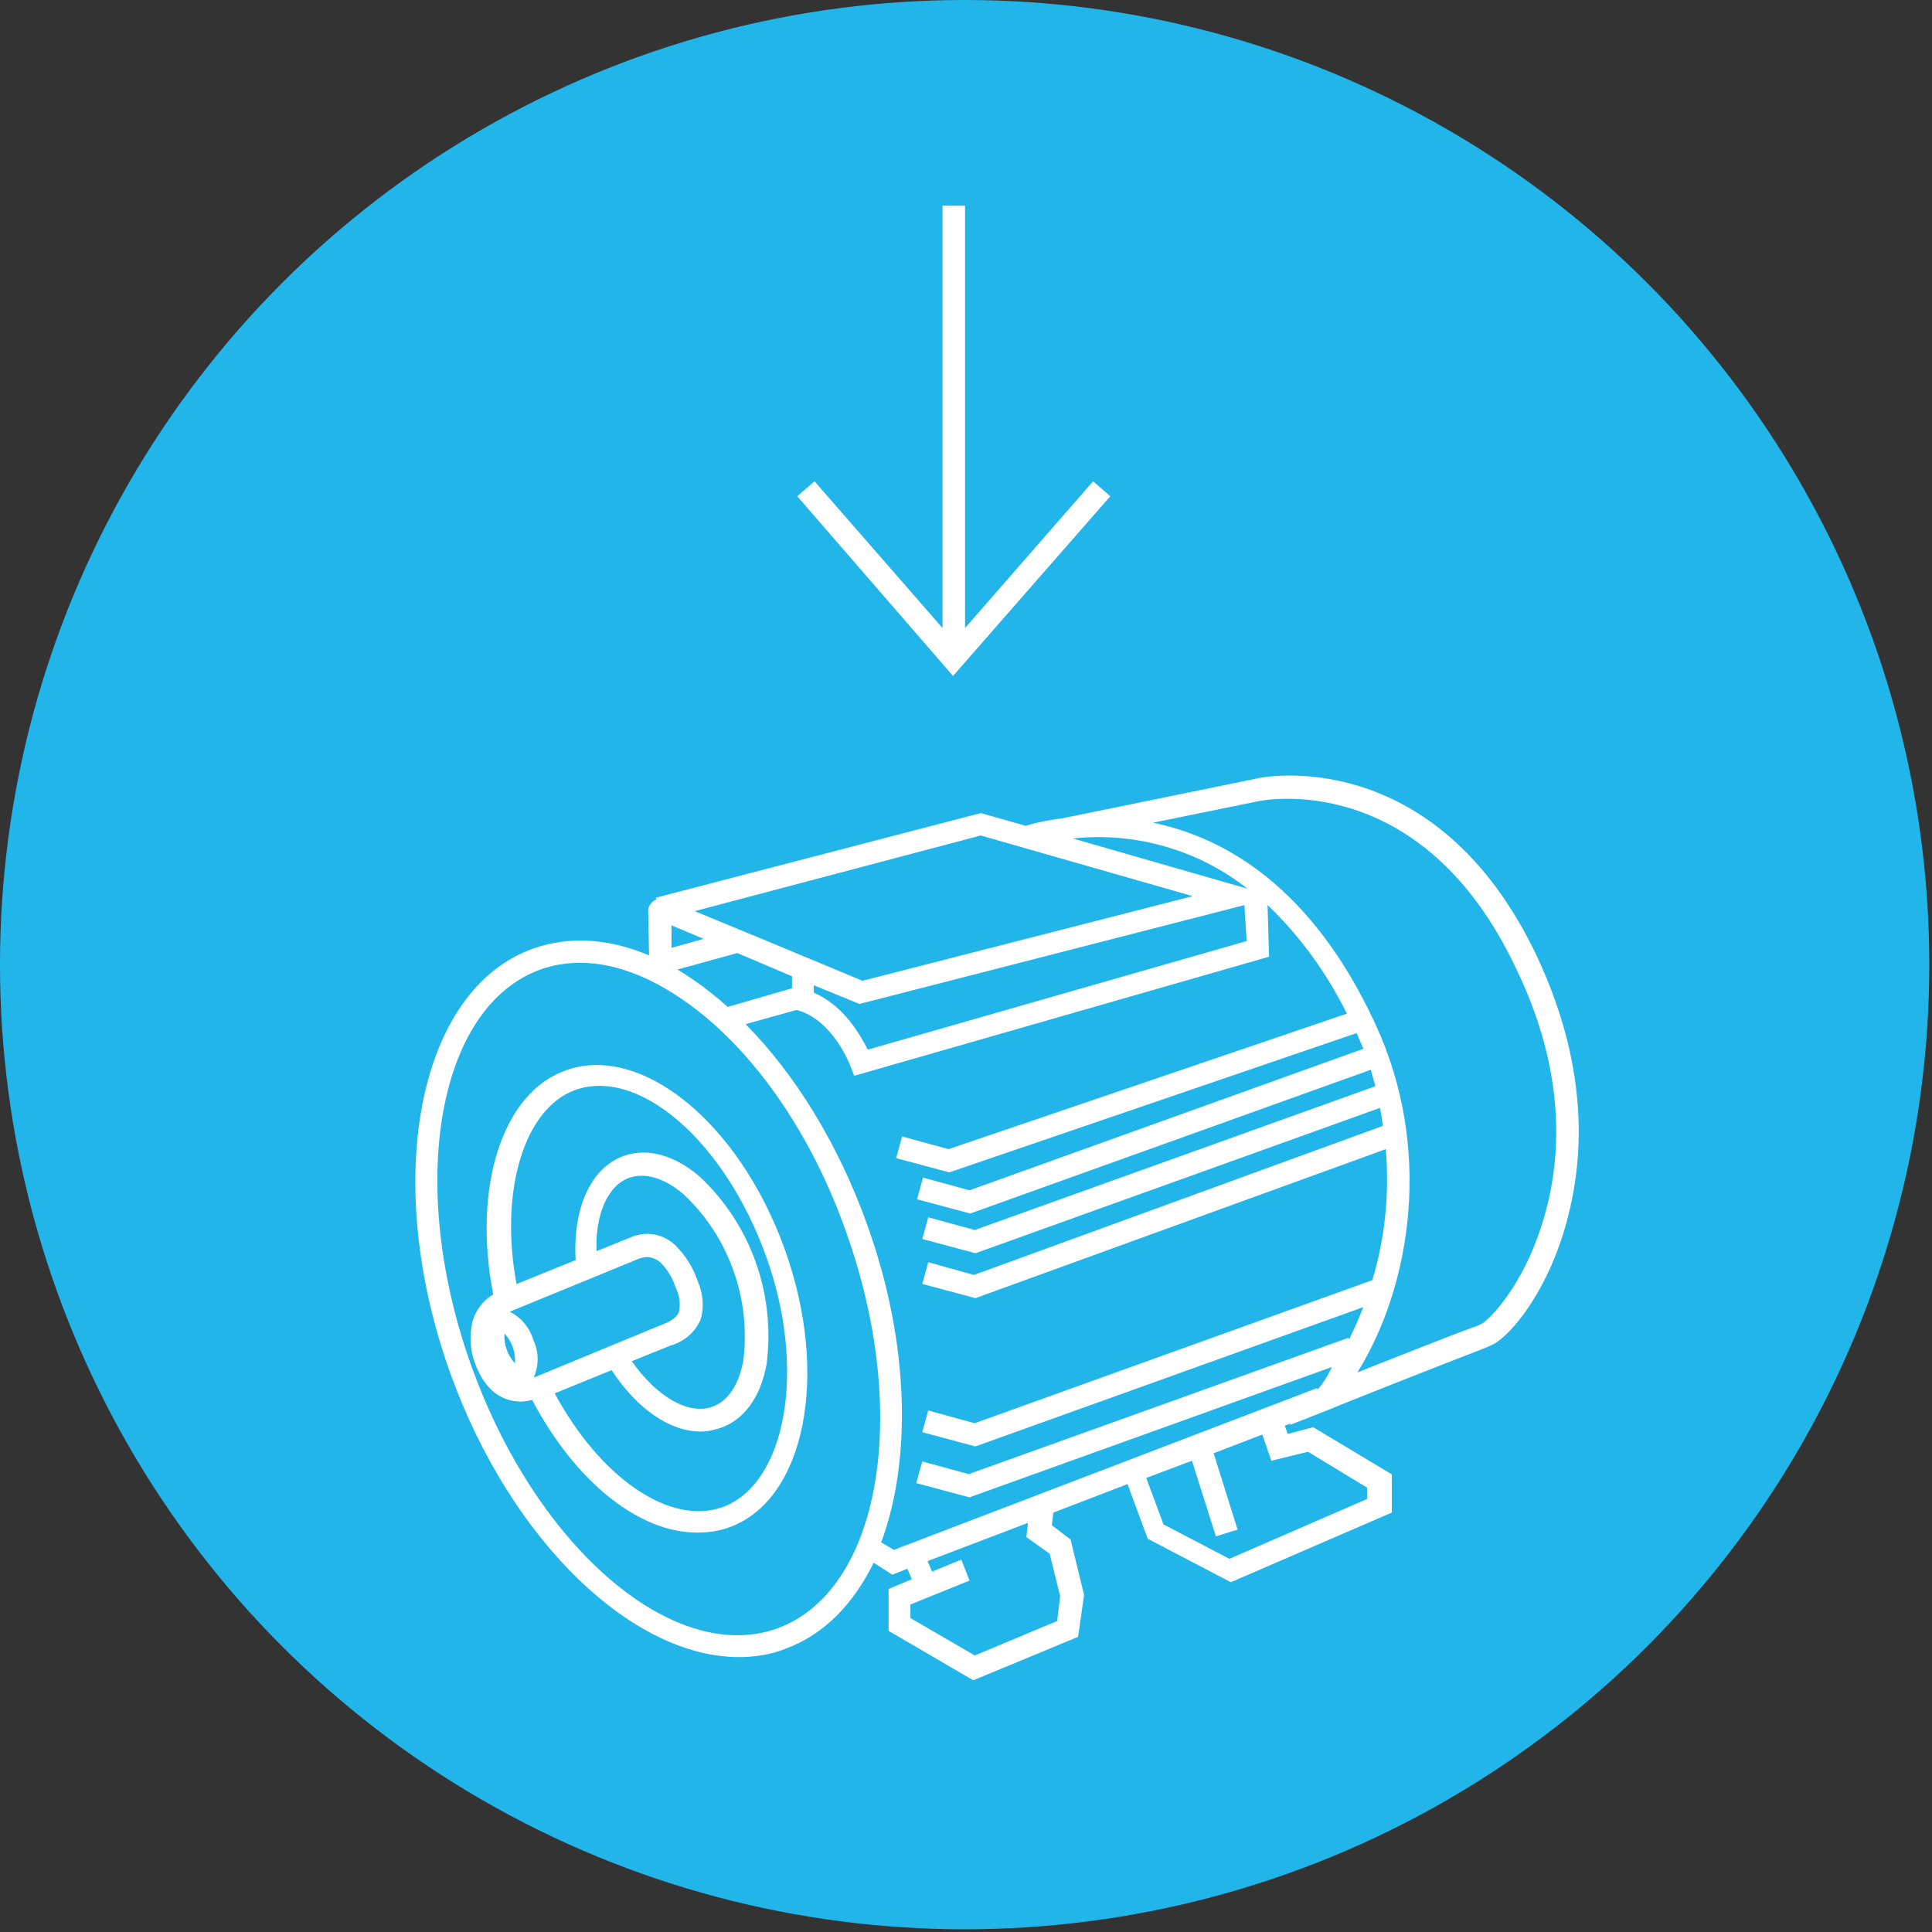
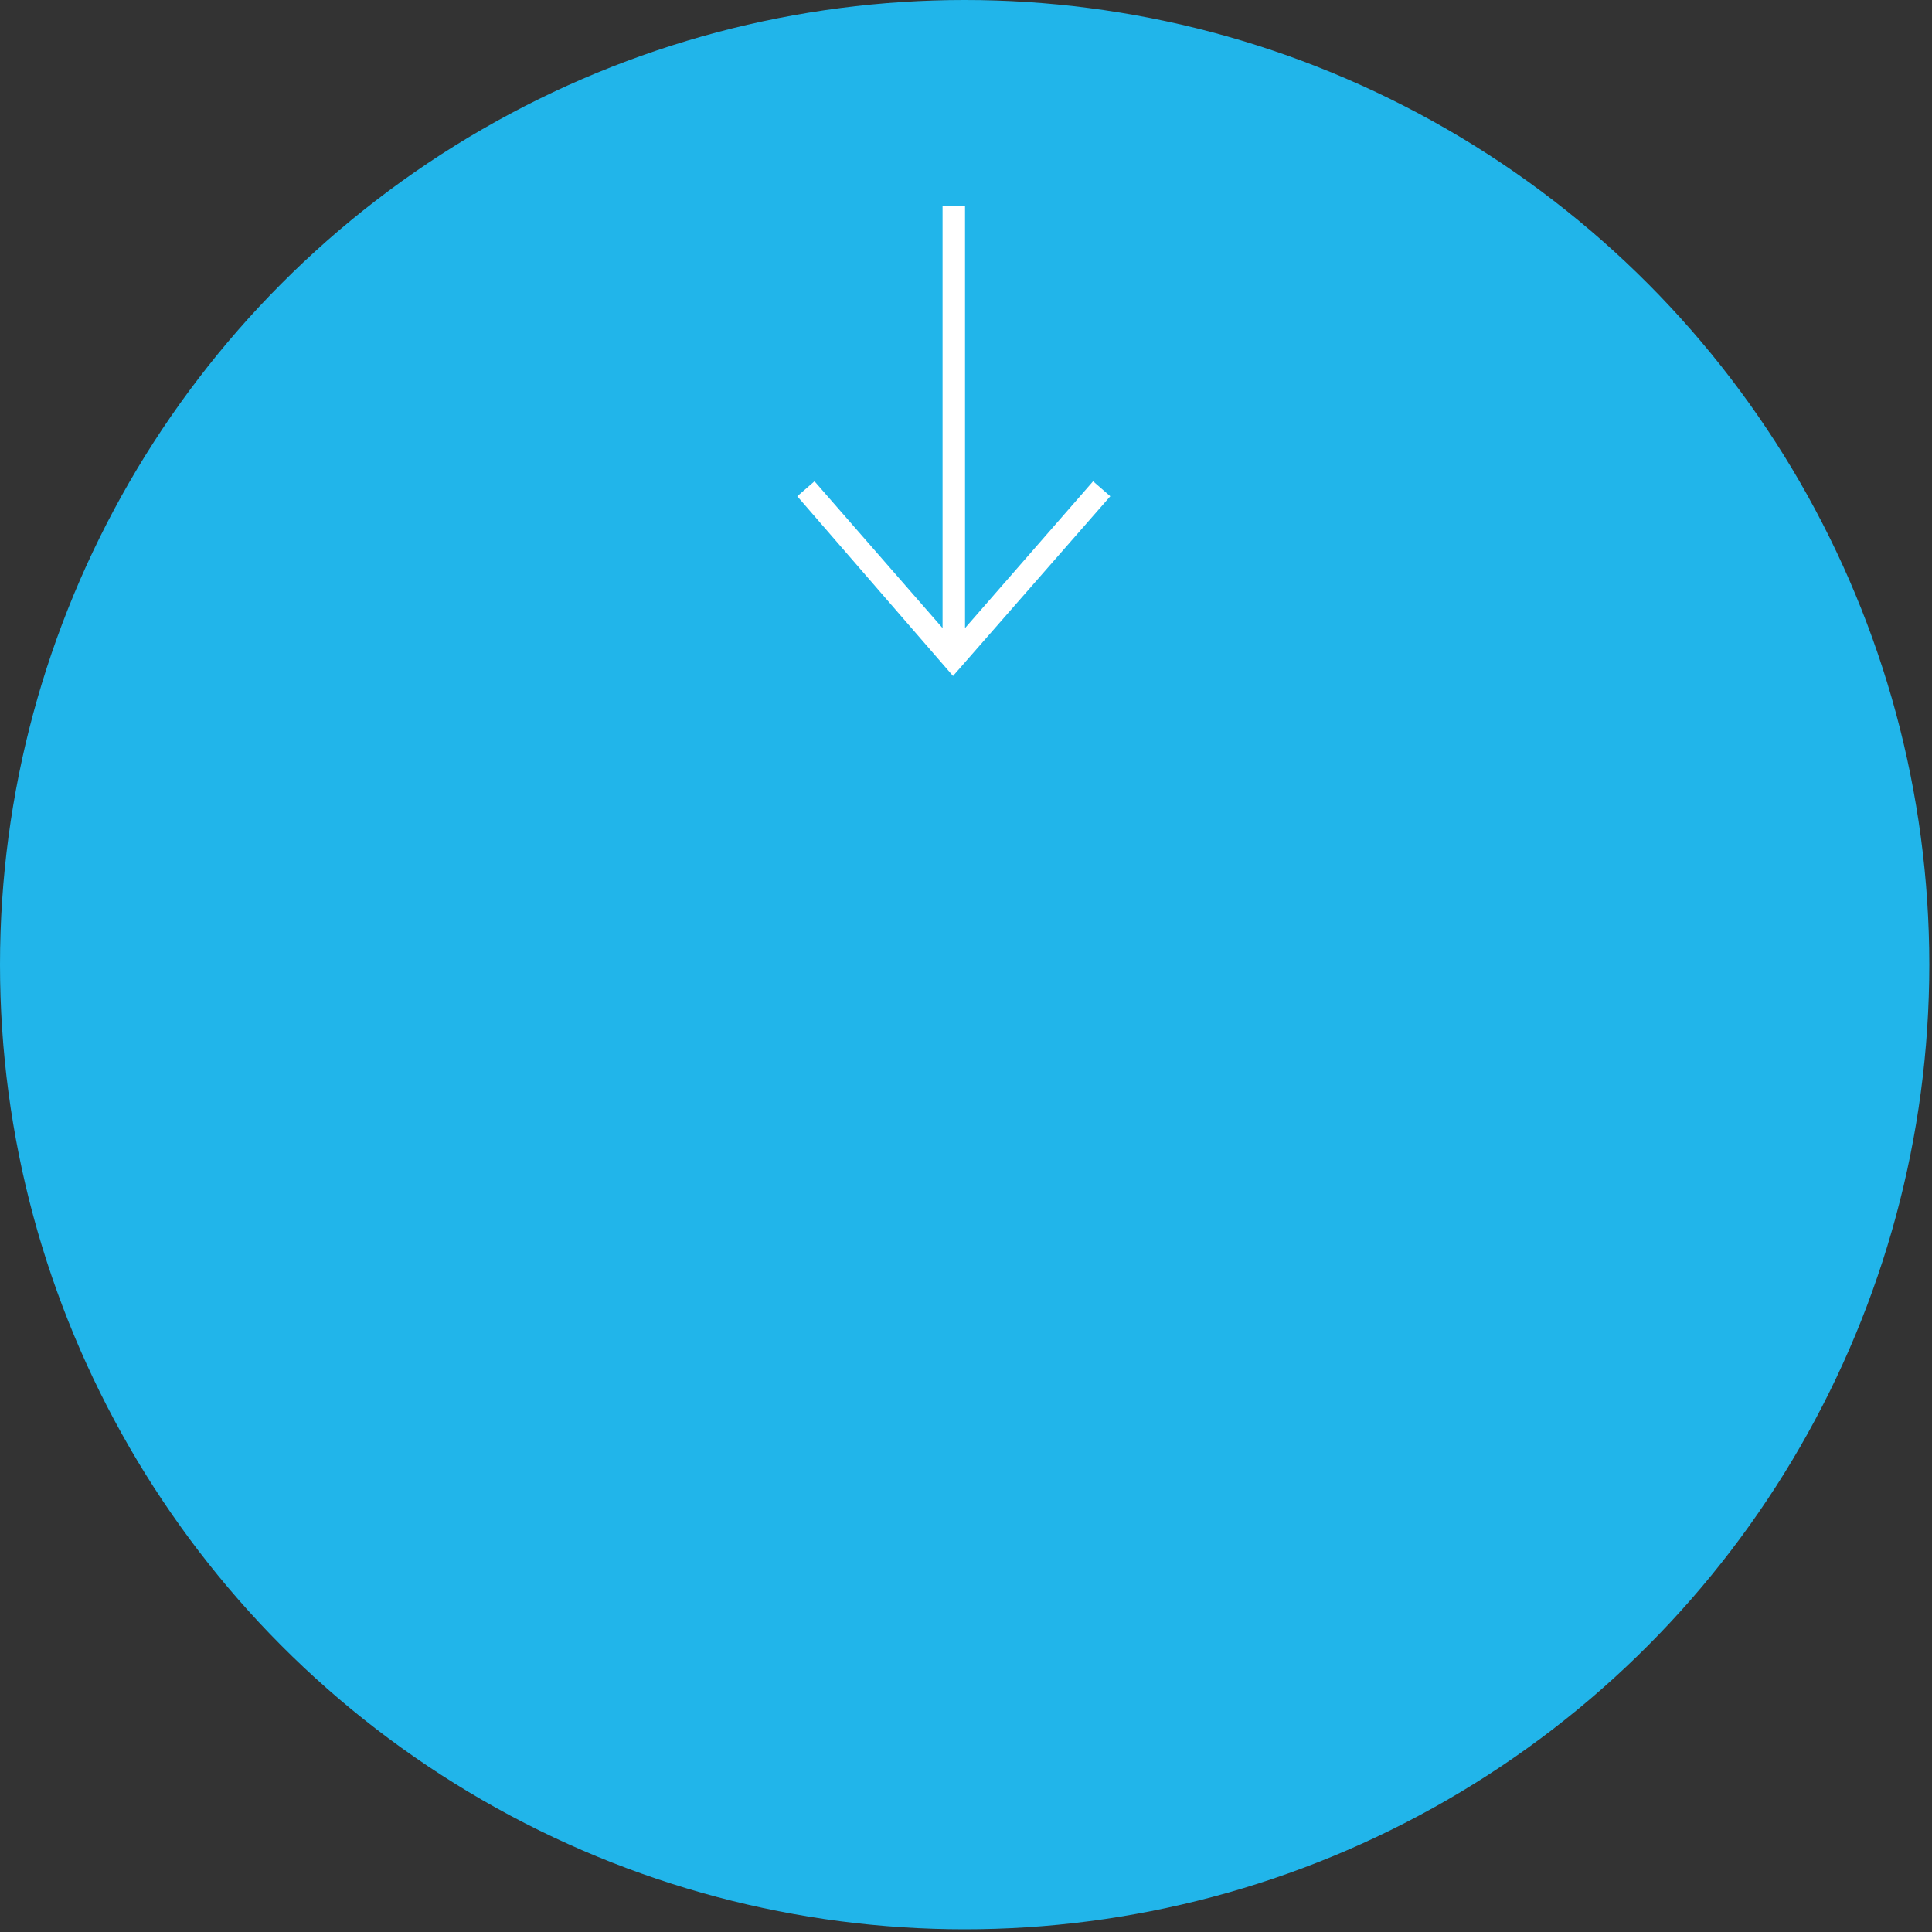
<svg xmlns="http://www.w3.org/2000/svg" id="a" width="600" height="600" viewBox="0 0 600 600">
  <rect x="0" y="0" width="600" height="600" fill="#333333" stroke="none" />
  <defs>
    <style>.b{fill:#21b5ea;}.c{fill:#fff;}</style>
  </defs>
  <circle class="b" cx="299.58" cy="299.58" r="299.58" />
  <path class="c" d="M344.82,154.12l-5.35-4.65-39.77,45.58V63.89h-6.98v131.16l-39.77-45.58-5.35,4.65,48.37,55.81,48.84-55.81Z" />
-   <path class="c" d="M477.61,297.61c-31.86-67.91-86.98-56.05-87.44-55.81l-60.23,12.33c-3.72.47-7.67,1.16-11.4,2.33l-13.95-3.95-100.93,26.28.23.47c-.47.23-.7.47-1.16.7-.93.93-1.63,2.09-1.4,3.49l.23,12.79h0v.47c-12.56-5.35-24.88-6.05-36.05-2.09-35.81,12.79-47.21,72.09-25.58,132.09,18.84,52.09,56.51,87.91,89.53,87.91,4.88,0,9.77-.7,14.42-2.56,12.09-4.42,21.16-13.95,27.44-26.74l5.81,3.72,4.65-1.86,1.4,3.26-7.21,3.02v13.02l26.28,15.35,32.56-13.49,1.86-13.02-4.19-17.21-5.81-4.42.47-3.95,23.02-8.84,6.28,16.98,25.81,13.49,50-21.63v-11.86l-24.42-14.65-7.91,2.09-.93-2.56,1.86-.7-.23.47,13.02-5.12c.23-.23,36.74-14.65,46.51-18.37,1.16-.47,2.33-.93,3.26-1.4,4.65-2.09,14.42-13.02,20.7-30.47,6.98-19.53,11.63-50.47-6.51-89.53ZM333.19,260.4c19.3-2.09,38.84,3.49,54.19,15.58l-54.19-15.58h0ZM387.15,292.26l-117.67,33.72c-2.33-4.65-7.44-13.72-16.74-17.67v-2.33l14.19,5.81,119.53-30.7.7,11.16ZM225.98,312.72c-.7-.7-1.63-1.4-2.33-2.09-4.19-3.49-8.6-6.74-13.26-9.53l18.6-5.12,16.98,7.21v3.72l-20,5.81ZM304.59,259.47l65.81,18.84-102.56,26.28-16.74-6.98h0l-13.95-5.81-21.4-8.84,88.84-23.49ZM208.54,287.38l10,4.19-10,2.79v-6.98ZM241.33,505.75c-3.95,1.4-8.14,2.09-12.33,2.09-30,0-64.88-34.19-82.56-83.49-20.23-56.28-10.7-111.63,21.4-123.26,3.95-1.4,8.14-2.09,12.33-2.09,12.33,0,25.58,5.81,38.84,16.74,18.37,15.35,33.95,39.07,43.72,66.74,20.23,56.51,10.7,111.63-21.4,123.26ZM325.98,482.49l3.26,13.26-.93,7.67-25.58,10.7-20-11.63v-4.19l18.37-7.44-2.56-6.51-9.07,3.72-1.4-3.26,31.16-11.86-.47,4.42,7.21,5.12ZM394.82,453.65l11.4-2.79,18.37,11.16v3.49l-42.79,18.6-20.47-10.7-5.35-14.42,14.19-5.35,7.44,23.49,6.74-2.09-7.44-23.72,15.12-5.81,2.79,8.14ZM409.24,431.56l-.23-.47-131.4,50.23-3.95-2.33c9.53-25.58,8.84-62.09-4.42-98.84-8.84-24.65-22.09-46.28-37.67-62.09l15.81-4.42c11.4,3.02,16.74,17.44,16.74,17.44l1.16,3.02,128.84-36.98-.47-16.05c10.23,9.77,18.37,21.16,24.65,33.72l-123.72,42.09-14.42-3.95-1.86,6.74,16.51,4.42,126.51-43.26c.7,1.63,1.4,3.26,2.09,4.88l-122.33,43.95-14.42-3.95-1.86,6.74,16.51,4.42,124.42-44.65c.47,1.63.93,3.49,1.4,5.12l-124.42,44.65-14.42-3.95-1.86,6.74,16.51,4.42,125.58-45.12c.47,1.86.7,3.72.93,5.58l-126.98,46.28-14.19-3.95-1.86,6.74,16.51,4.42,127.44-46.28c1.16,13.72-.23,27.67-4.19,40.7h0l-123.49,44.42-14.42-3.95-1.86,6.74,16.51,4.42,120.47-43.26c-1.4,3.49-2.79,6.74-4.42,10l-.23-.47-117.91,42.33-14.42-3.95-1.86,6.74,16.51,4.42,112.56-40.47c-1.4,3.02-2.79,5.12-4.42,6.98ZM477.38,384.58c-6.28,16.98-15.35,25.58-17.21,26.51-.93.47-1.86.93-2.79,1.16-6.51,2.33-23.95,9.3-35.81,13.95,16.74-26.98,23.49-69.53,5.58-108.14-19.53-42.33-46.51-57.91-69.07-62.56l33.02-6.74c.47,0,50.23-10.7,79.77,52.09,17.67,36.51,13.26,65.58,6.51,83.72h0Z" />
-   <path class="c" d="M175.52,332.49c-19.53,6.98-28.84,36.28-22.33,69.53-3.26,1.86-5.58,5.12-6.51,8.6-.93,4.42-.7,8.84.93,13.02,2.79,7.44,7.67,11.63,14.19,11.63,1.16,0,2.33-.23,3.49-.47,13.49,25.58,33.26,41.16,51.16,41.16,3.49,0,6.98-.47,10-1.63,23.49-8.37,31.4-47.21,17.21-86.51-14.19-39.3-44.65-63.95-68.14-55.35ZM195.52,365.75c4.88-1.63,10.7,0,16.74,5.12,14.19,13.26,20.93,32.56,18.6,51.63-1.4,7.67-4.88,12.79-9.77,14.42-7.44,2.56-17.21-3.26-24.88-14.19l12.09-4.88c4.19-1.16,7.67-4.19,9.3-8.14,1.16-3.95.7-8.14-.93-11.86-1.4-4.19-3.72-7.91-6.98-11.16-3.72-3.49-8.84-4.42-13.49-2.56l-10.93,4.42c-.47-11.4,3.49-20.47,10.23-22.79h0ZM198.54,390.86c.7-.23,1.63-.47,2.33-.47,1.63,0,3.02.7,4.19,1.63,2.33,2.33,3.95,5.12,4.88,8.14h0c1.16,2.33,1.4,4.65.93,7.21-.23.47-.7,2.33-5.12,3.95l-40,16.51c1.63-3.72,1.63-7.91,0-11.4h0c-1.16-3.95-3.72-7.21-7.44-9.07l40.23-16.51ZM156.68,414.12c2.33,2.56,3.49,5.81,3.26,9.3-2.33-2.56-3.49-5.81-3.26-9.3ZM224.36,468.07c-16.28,5.81-37.91-9.07-52.09-35.35l17.67-7.21c7.91,12.09,18.14,19.07,27.67,19.07,2.09,0,4.19-.47,6.28-1.16,7.21-2.56,12.33-9.53,14.19-19.77,2.79-21.63-4.88-43.49-20.93-58.37-7.91-6.74-16.28-8.84-23.49-6.28-10.23,3.72-15.81,16.28-14.88,32.33l-18.37,7.44c-5.35-28.84,2.33-54.42,18.14-60.23,20-7.21,46.51,16.05,59.3,51.4,12.79,35.35,6.28,70.93-13.49,78.14h0Z" />
</svg>